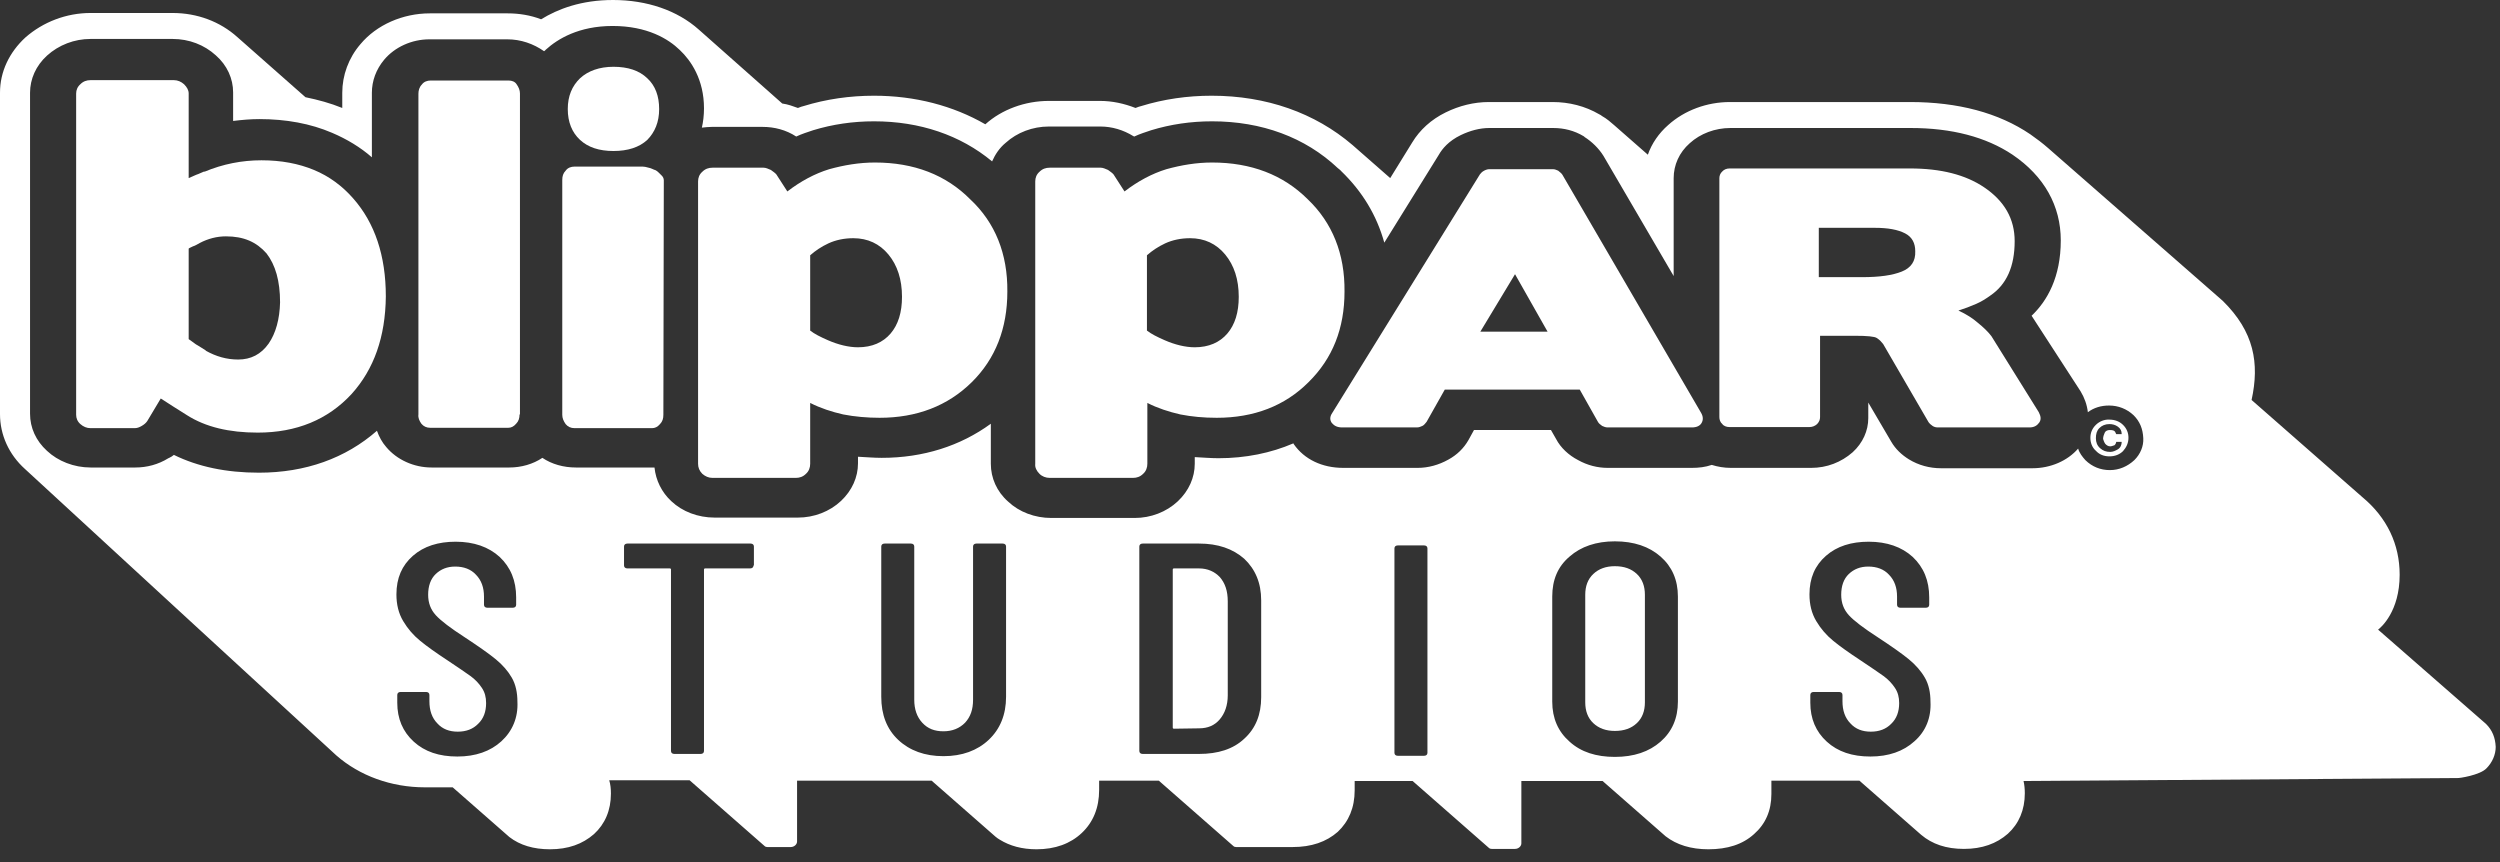
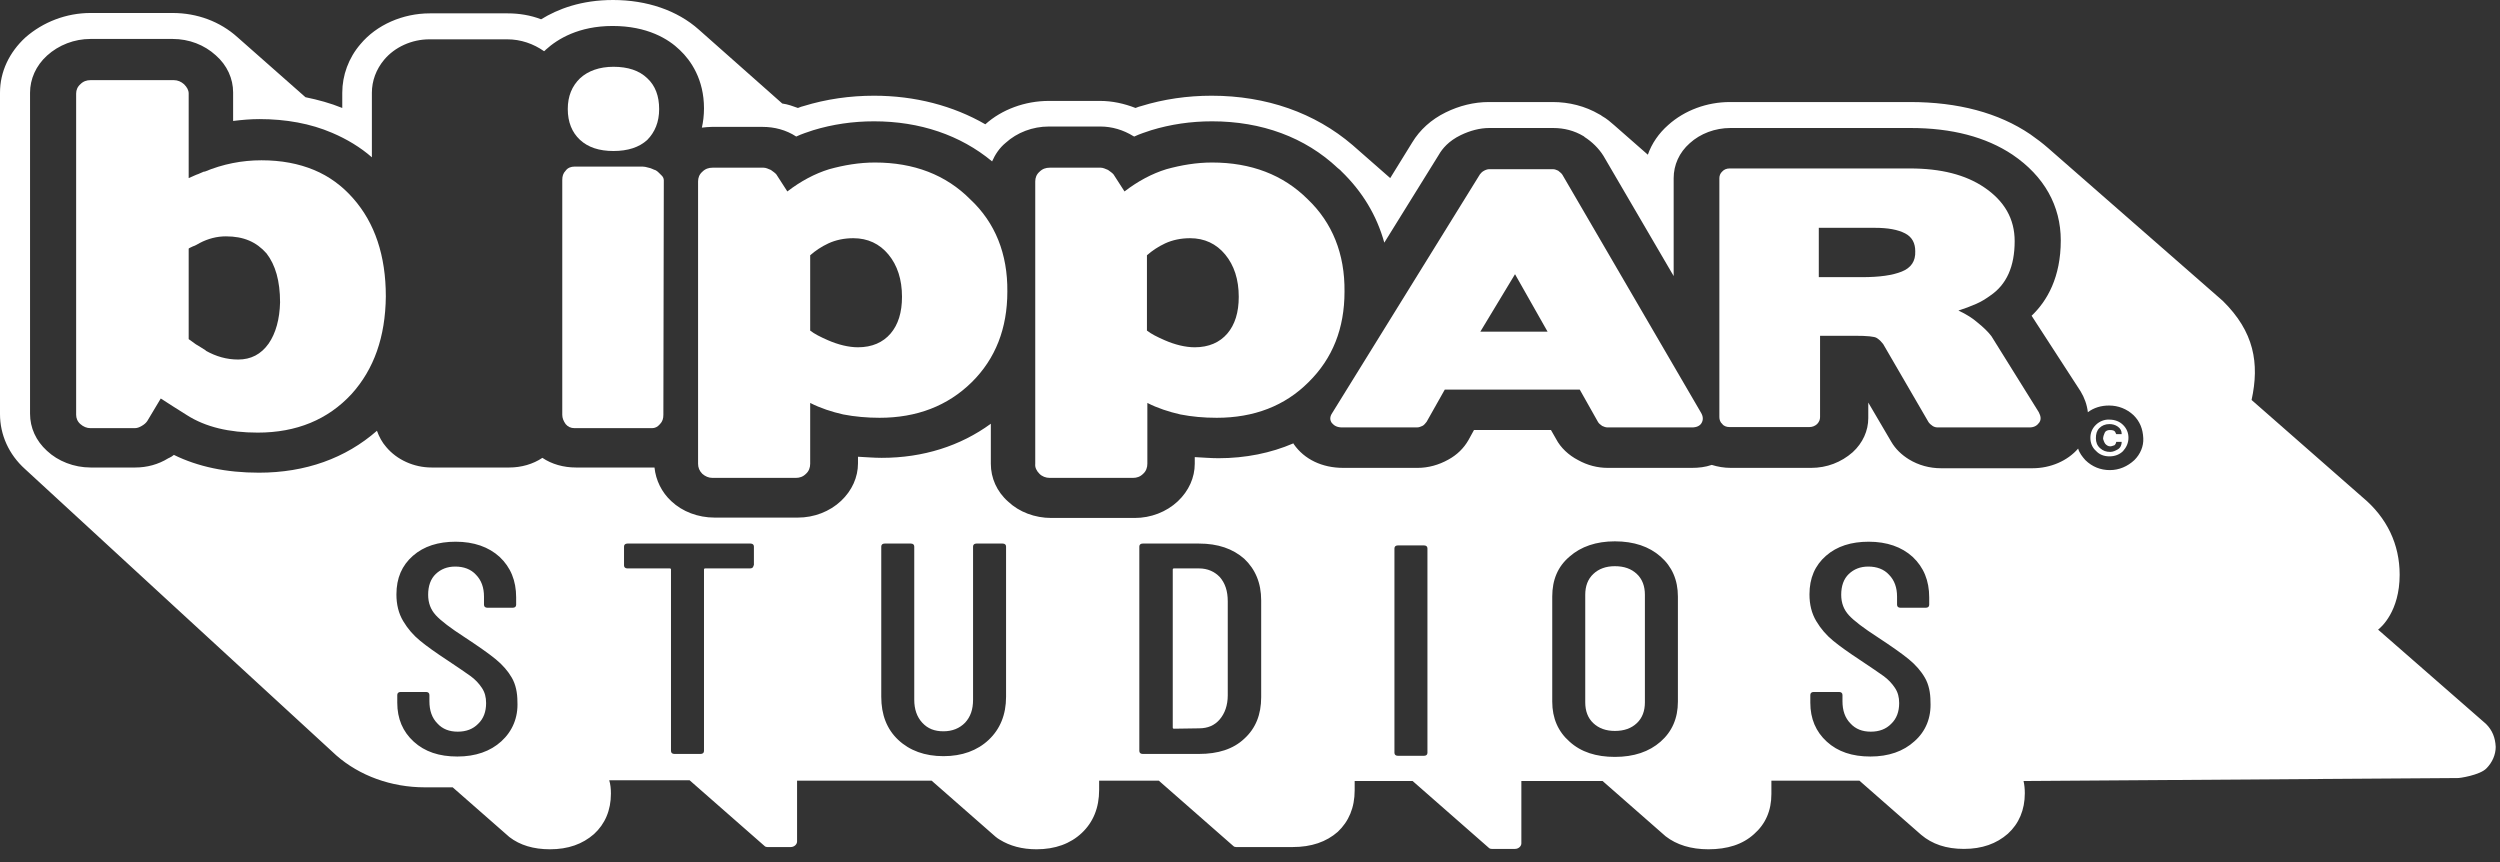
<svg xmlns="http://www.w3.org/2000/svg" width="174" height="60" viewBox="0 0 174 60" fill="none">
  <rect x="0" y="0" width="174" height="60" fill="#333333" stroke="none" />
  <path d="M91.016 13.867C89.308 12.163 87.071 11.311 84.362 11.311C83.272 11.311 82.212 11.492 81.181 11.776C80.18 12.085 79.209 12.602 78.266 13.325L77.501 12.137C77.412 12.034 77.295 11.956 77.118 11.827C76.941 11.75 76.765 11.672 76.617 11.672H73.055C72.789 11.672 72.554 11.75 72.348 11.956C72.142 12.137 72.053 12.37 72.053 12.628V32.28C72.024 32.538 72.142 32.77 72.348 32.977C72.524 33.158 72.789 33.261 73.055 33.261H78.855C79.12 33.261 79.356 33.183 79.562 32.977C79.768 32.796 79.856 32.538 79.856 32.28V28.044C80.563 28.406 81.358 28.664 82.153 28.845C82.948 29 83.773 29.078 84.686 29.078C87.277 29.078 89.426 28.251 91.075 26.598C92.754 24.946 93.578 22.854 93.578 20.297C93.608 17.663 92.724 15.494 91.016 13.867ZM85.422 23.215C84.892 23.835 84.126 24.171 83.154 24.171C82.507 24.171 81.77 23.99 81.064 23.68C80.534 23.448 80.121 23.241 79.827 23.009V17.767C80.18 17.457 80.593 17.173 81.093 16.94C81.594 16.708 82.183 16.579 82.831 16.579C83.832 16.579 84.656 16.966 85.274 17.715C85.893 18.464 86.217 19.445 86.217 20.659C86.217 21.744 85.952 22.596 85.422 23.215Z" fill="white" />
-   <path d="M35.394 5.604H29.976C29.74 5.604 29.505 5.681 29.357 5.888C29.181 6.069 29.122 6.301 29.122 6.533V28.845C29.092 29.077 29.181 29.284 29.328 29.491C29.475 29.671 29.681 29.775 29.946 29.775H35.364C35.571 29.775 35.747 29.697 35.924 29.491C36.1 29.31 36.159 29.103 36.159 28.845H36.189V6.508C36.189 6.275 36.1 6.069 35.953 5.862C35.836 5.681 35.629 5.604 35.394 5.604Z" fill="white" />
  <path d="M108.743 12.163C108.684 12.06 108.566 11.982 108.448 11.879C108.331 11.827 108.213 11.776 108.095 11.776H103.649C103.56 11.776 103.443 11.801 103.295 11.879C103.148 11.956 103.06 12.06 103.001 12.137L92.724 28.742C92.548 29 92.548 29.232 92.695 29.439C92.872 29.645 93.078 29.749 93.431 29.749H98.614C98.761 29.749 98.879 29.697 98.996 29.645C99.114 29.594 99.202 29.465 99.291 29.361L100.557 27.115H109.95L111.216 29.361C111.275 29.465 111.363 29.542 111.511 29.645C111.629 29.697 111.746 29.749 111.894 29.749H117.753C118.077 29.749 118.313 29.645 118.43 29.439C118.548 29.232 118.548 29 118.401 28.742L108.743 12.163ZM103.03 23.086L105.445 19.084L107.712 23.086H103.03Z" fill="white" />
  <path d="M21.848 11.827C20.788 11.388 19.581 11.156 18.197 11.156C16.843 11.156 15.518 11.414 14.222 11.956V11.931C14.016 12.008 13.839 12.111 13.662 12.163L13.132 12.395V6.508C13.132 6.275 13.015 6.069 12.809 5.862C12.602 5.681 12.367 5.578 12.102 5.578H6.301C6.036 5.578 5.8 5.655 5.594 5.862C5.388 6.043 5.3 6.275 5.3 6.508V28.871C5.3 29.103 5.388 29.336 5.594 29.516C5.8 29.697 6.036 29.8 6.301 29.8H9.363C9.54 29.8 9.687 29.749 9.864 29.645C10.041 29.542 10.158 29.439 10.247 29.31L11.189 27.735C11.483 27.915 11.778 28.122 12.072 28.303C12.367 28.483 12.691 28.69 13.015 28.897C14.31 29.723 15.959 30.11 17.932 30.11C20.641 30.11 22.82 29.206 24.469 27.425C26.03 25.695 26.825 23.448 26.854 20.633C26.854 17.793 26.088 15.52 24.587 13.816C23.821 12.938 22.908 12.266 21.848 11.827ZM18.698 23.913C18.168 24.662 17.461 25.023 16.578 25.023C15.783 25.023 15.046 24.817 14.31 24.403H14.34C14.075 24.223 13.839 24.093 13.633 23.964C13.427 23.809 13.28 23.706 13.132 23.603V17.302C13.191 17.25 13.28 17.224 13.427 17.147C13.604 17.095 13.751 16.992 13.898 16.915C14.487 16.605 15.105 16.45 15.724 16.45C16.96 16.45 17.844 16.837 18.55 17.637C19.169 18.438 19.493 19.549 19.493 21.046C19.463 22.208 19.198 23.19 18.698 23.913Z" fill="white" />
  <path d="M42.697 10.51C43.698 10.51 44.493 10.252 45.052 9.736C45.582 9.193 45.877 8.496 45.877 7.592C45.877 6.688 45.612 5.965 45.052 5.449C44.493 4.906 43.698 4.648 42.697 4.648C41.725 4.648 40.93 4.932 40.37 5.449C39.811 5.991 39.517 6.688 39.517 7.592C39.517 8.496 39.811 9.219 40.37 9.736C40.93 10.252 41.696 10.51 42.697 10.51Z" fill="white" />
  <path d="M45.641 11.853C45.465 11.801 45.317 11.698 45.141 11.672C44.964 11.621 44.846 11.595 44.728 11.595H39.988C39.752 11.595 39.517 11.672 39.369 11.879C39.193 12.06 39.134 12.266 39.134 12.524V28.871C39.134 29.103 39.222 29.31 39.369 29.517C39.517 29.697 39.723 29.8 39.988 29.8H45.376C45.582 29.8 45.759 29.723 45.936 29.517C46.112 29.336 46.171 29.129 46.171 28.871L46.201 12.55C46.201 12.421 46.142 12.292 46.024 12.189C45.906 12.085 45.788 11.931 45.641 11.853Z" fill="white" />
  <path d="M67.549 13.893C65.841 12.163 63.603 11.311 60.894 11.311C59.805 11.311 58.745 11.492 57.714 11.776C56.713 12.085 55.741 12.602 54.799 13.325L54.033 12.137C53.945 12.034 53.827 11.956 53.651 11.827C53.474 11.75 53.297 11.672 53.15 11.672H49.587C49.322 11.672 49.087 11.75 48.88 11.956C48.674 12.137 48.586 12.37 48.586 12.628V32.28C48.586 32.538 48.674 32.77 48.88 32.977C49.087 33.158 49.322 33.261 49.587 33.261H55.388C55.653 33.261 55.889 33.183 56.095 32.977C56.301 32.796 56.389 32.538 56.389 32.28V28.044C57.096 28.406 57.891 28.664 58.686 28.845C59.481 29 60.364 29.078 61.218 29.078C63.809 29.078 65.959 28.251 67.637 26.598C69.286 24.971 70.111 22.854 70.111 20.297C70.14 17.663 69.257 15.494 67.549 13.893ZM61.984 23.215C61.454 23.835 60.688 24.171 59.716 24.171C59.069 24.171 58.333 23.99 57.626 23.68C57.096 23.448 56.684 23.241 56.389 23.009V17.767C56.742 17.457 57.155 17.173 57.655 16.94C58.156 16.708 58.745 16.579 59.392 16.579C60.394 16.579 61.218 16.966 61.837 17.715C62.455 18.464 62.779 19.445 62.779 20.659C62.779 21.744 62.514 22.596 61.984 23.215Z" fill="white" />
  <path d="M173.023 50.382L172.905 50.279L165.515 43.823C165.721 43.668 167.016 42.557 167.016 40.001C167.016 37.883 166.133 36.024 164.425 34.604L156.71 27.838C157.27 25.281 156.887 23.086 154.708 20.943L142.547 10.304C142.164 9.968 141.752 9.658 141.31 9.348C139.102 7.85 136.275 7.102 132.948 7.102H120.404C118.814 7.102 117.253 7.67 116.105 8.703C115.457 9.271 114.956 9.994 114.691 10.768L112.483 8.832C112.453 8.806 112.394 8.754 112.365 8.728C112.1 8.496 111.835 8.264 111.511 8.083C111.452 8.031 111.364 7.98 111.305 7.954C110.333 7.386 109.214 7.102 108.066 7.102H103.62C102.589 7.102 101.558 7.36 100.616 7.825C99.615 8.315 98.82 9.038 98.29 9.916L96.759 12.395L94.138 10.097C91.517 7.85 88.131 6.662 84.333 6.662C82.654 6.662 81.005 6.895 79.415 7.386C79.386 7.386 79.15 7.463 79.032 7.515C78.237 7.205 77.413 7.024 76.559 7.024H72.996C71.347 7.024 69.728 7.618 68.579 8.651C66.341 7.36 63.691 6.662 60.835 6.662C59.157 6.662 57.508 6.895 55.917 7.386C55.888 7.386 55.653 7.463 55.535 7.515C55.181 7.386 54.828 7.256 54.445 7.205L48.644 2.066C47.143 0.723 45.023 0 42.667 0C40.459 0 38.839 0.62 37.661 1.343C36.925 1.059 36.13 0.93 35.335 0.93H29.917C28.032 0.93 26.207 1.73 25.088 3.073C24.263 4.028 23.822 5.242 23.822 6.456V7.515C22.997 7.179 22.143 6.947 21.26 6.766L16.519 2.582C15.312 1.498 13.722 0.904 12.014 0.904H6.301C4.623 0.904 3.003 1.524 1.767 2.608C0.648 3.641 0 4.984 0 6.456V28.819C0 30.265 0.618 31.634 1.737 32.641C1.737 32.641 22.349 51.621 23.409 52.577C25.029 53.997 27.237 54.798 29.564 54.798H31.507L35.453 58.258C36.189 58.826 37.131 59.11 38.279 59.11C39.546 59.11 40.547 58.749 41.342 58.052C42.107 57.354 42.52 56.399 42.52 55.237C42.52 54.901 42.49 54.591 42.402 54.307H47.997L53.238 58.904C53.267 58.93 53.326 58.955 53.415 58.955H55.034C55.27 58.955 55.476 58.775 55.476 58.568V54.333H64.84L69.286 58.232C69.374 58.31 69.492 58.387 69.58 58.439C70.287 58.878 71.141 59.11 72.142 59.11C73.438 59.11 74.498 58.723 75.293 57.974C76.088 57.225 76.5 56.218 76.5 54.979V54.333H80.652L85.864 58.904C85.893 58.93 85.952 58.955 86.04 58.955H89.957C91.282 58.955 92.312 58.594 93.108 57.897C93.873 57.174 94.285 56.218 94.285 55.004V54.359H98.319L103.649 59.033C103.679 59.059 103.737 59.084 103.826 59.084H105.445C105.681 59.084 105.887 58.904 105.887 58.697V54.359H111.541L115.928 58.206C116.694 58.8 117.695 59.11 118.902 59.11C120.227 59.11 121.287 58.775 122.082 58.052C122.877 57.354 123.289 56.425 123.289 55.263V54.333H129.414L133.713 58.103C134.479 58.749 135.45 59.084 136.687 59.084C137.953 59.084 138.955 58.723 139.75 58.026C140.515 57.328 140.927 56.373 140.927 55.211C140.927 54.901 140.898 54.617 140.839 54.359L171.021 54.152C171.139 54.178 172.611 53.946 173.053 53.481C173.465 53.068 173.701 52.525 173.701 51.983C173.671 51.337 173.465 50.821 173.023 50.382ZM34.893 51.596C34.128 52.293 33.097 52.654 31.831 52.654C30.565 52.654 29.564 52.319 28.798 51.621C28.032 50.924 27.65 50.02 27.65 48.91V48.368C27.65 48.239 27.738 48.161 27.885 48.161H29.652C29.799 48.161 29.887 48.239 29.887 48.368V48.807C29.887 49.452 30.064 49.969 30.447 50.356C30.8 50.743 31.271 50.924 31.86 50.924C32.449 50.924 32.92 50.743 33.274 50.382C33.657 50.02 33.833 49.53 33.833 48.936C33.833 48.523 33.745 48.187 33.539 47.877C33.333 47.567 33.068 47.283 32.744 47.051C32.42 46.818 31.89 46.457 31.154 45.966C30.329 45.424 29.711 44.985 29.24 44.597C28.768 44.21 28.386 43.771 28.062 43.229C27.738 42.687 27.591 42.067 27.591 41.37C27.591 40.233 27.974 39.355 28.739 38.684C29.505 38.012 30.506 37.703 31.713 37.703C32.979 37.703 34.01 38.064 34.775 38.761C35.541 39.484 35.924 40.414 35.924 41.576V42.093C35.924 42.222 35.836 42.299 35.688 42.299H33.922C33.774 42.299 33.686 42.222 33.686 42.093V41.524C33.686 40.905 33.509 40.388 33.127 40.001C32.773 39.614 32.273 39.433 31.684 39.433C31.124 39.433 30.683 39.614 30.329 39.949C29.976 40.285 29.799 40.776 29.799 41.395C29.799 41.963 29.976 42.428 30.329 42.816C30.683 43.203 31.36 43.719 32.361 44.365C33.303 44.985 34.039 45.501 34.51 45.889C34.982 46.276 35.364 46.715 35.629 47.18C35.894 47.645 36.012 48.213 36.012 48.833C36.071 49.943 35.659 50.898 34.893 51.596ZM52.443 39.355C52.443 39.484 52.355 39.562 52.207 39.562H49.086C49.027 39.562 48.998 39.588 48.998 39.639V52.267C48.998 52.396 48.909 52.474 48.762 52.474H46.937C46.789 52.474 46.701 52.396 46.701 52.267V39.639C46.701 39.588 46.672 39.562 46.613 39.562H43.668C43.521 39.562 43.432 39.484 43.432 39.355V38.038C43.432 37.909 43.521 37.832 43.668 37.832H52.237C52.384 37.832 52.472 37.909 52.472 38.038V39.355H52.443ZM70.022 48.497C70.022 49.736 69.61 50.743 68.815 51.492C68.02 52.241 66.96 52.629 65.664 52.629C64.368 52.629 63.308 52.241 62.513 51.492C61.718 50.743 61.336 49.736 61.336 48.497V38.038C61.336 37.909 61.424 37.832 61.571 37.832H63.397C63.544 37.832 63.632 37.909 63.632 38.038V48.703C63.632 49.349 63.809 49.891 64.192 50.304C64.575 50.718 65.046 50.898 65.664 50.898C66.282 50.898 66.783 50.692 67.166 50.304C67.549 49.891 67.725 49.375 67.725 48.703V38.038C67.725 37.909 67.814 37.832 67.961 37.832H69.786C69.934 37.832 70.022 37.909 70.022 38.038V48.497ZM87.778 48.523C87.778 49.736 87.395 50.692 86.6 51.415C85.834 52.138 84.774 52.474 83.449 52.474H79.533C79.386 52.474 79.297 52.396 79.297 52.267V38.038C79.297 37.909 79.386 37.832 79.533 37.832H83.449C84.774 37.832 85.805 38.193 86.6 38.89C87.366 39.614 87.778 40.569 87.778 41.783V48.523ZM99.35 52.396C99.35 52.525 99.262 52.603 99.114 52.603H97.289C97.141 52.603 97.053 52.525 97.053 52.396V38.167C97.053 38.038 97.141 37.961 97.289 37.961H99.114C99.262 37.961 99.35 38.038 99.35 38.167V52.396ZM116.782 48.833C116.782 49.995 116.37 50.924 115.575 51.621C114.78 52.319 113.72 52.68 112.394 52.68C111.099 52.68 110.039 52.345 109.244 51.621C108.449 50.924 108.036 49.995 108.036 48.833V41.524C108.036 40.362 108.419 39.433 109.244 38.736C110.039 38.038 111.099 37.677 112.394 37.677C113.72 37.677 114.78 38.038 115.575 38.736C116.37 39.433 116.782 40.362 116.782 41.524V48.833ZM133.242 51.596C132.476 52.293 131.446 52.654 130.18 52.654C128.914 52.654 127.912 52.319 127.147 51.621C126.381 50.924 125.998 50.02 125.998 48.91V48.368C125.998 48.239 126.087 48.161 126.234 48.161H128.001C128.148 48.161 128.236 48.239 128.236 48.368V48.807C128.236 49.452 128.413 49.969 128.796 50.356C129.149 50.743 129.62 50.924 130.209 50.924C130.798 50.924 131.269 50.743 131.623 50.382C132.005 50.02 132.182 49.53 132.182 48.936C132.182 48.523 132.094 48.187 131.888 47.877C131.681 47.567 131.416 47.283 131.093 47.051C130.769 46.818 130.239 46.457 129.502 45.966C128.678 45.424 128.06 44.985 127.588 44.597C127.117 44.21 126.735 43.771 126.411 43.229C126.087 42.687 125.939 42.067 125.939 41.37C125.939 40.233 126.322 39.355 127.088 38.684C127.853 38.012 128.855 37.703 130.062 37.703C131.328 37.703 132.359 38.064 133.124 38.761C133.89 39.484 134.273 40.414 134.273 41.576V42.093C134.273 42.222 134.184 42.299 134.037 42.299H132.27C132.123 42.299 132.035 42.222 132.035 42.093V41.524C132.035 40.905 131.858 40.388 131.475 40.001C131.122 39.614 130.621 39.433 130.032 39.433C129.473 39.433 129.031 39.614 128.678 39.949C128.325 40.285 128.148 40.776 128.148 41.395C128.148 41.963 128.325 42.428 128.678 42.816C129.031 43.203 129.709 43.719 130.71 44.365C131.652 44.985 132.388 45.501 132.859 45.889C133.33 46.276 133.713 46.715 133.978 47.18C134.243 47.645 134.361 48.213 134.361 48.833C134.42 49.943 134.037 50.898 133.242 51.596ZM148.554 32.021C148.083 32.46 147.494 32.719 146.846 32.719C146.198 32.719 145.609 32.486 145.138 32.021C144.932 31.789 144.726 31.531 144.638 31.221C143.901 32.073 142.724 32.59 141.457 32.59H135.097C134.302 32.59 133.536 32.383 132.859 31.97C132.359 31.66 131.917 31.247 131.623 30.73L130.032 28.019V29.103C130.032 29.981 129.65 30.833 128.943 31.479C128.148 32.176 127.147 32.564 126.057 32.564H120.463C119.991 32.564 119.55 32.486 119.138 32.357C118.696 32.512 118.225 32.564 117.754 32.564H111.894C111.187 32.564 110.48 32.383 109.833 32.021C109.185 31.686 108.625 31.169 108.301 30.549L107.948 29.93H102.589L102.206 30.627C101.882 31.195 101.411 31.66 100.793 31.995C100.145 32.357 99.409 32.564 98.673 32.564H93.49C92.018 32.564 90.781 31.97 90.045 30.911C90.045 30.911 90.045 30.885 90.016 30.859C88.455 31.531 86.688 31.892 84.804 31.892C84.274 31.892 83.714 31.841 83.155 31.815V32.28C83.155 33.235 82.743 34.165 81.977 34.888C81.182 35.637 80.093 36.05 78.974 36.05H73.173C72.024 36.05 70.935 35.637 70.169 34.914C69.374 34.216 68.962 33.261 68.962 32.28V29.491C66.842 31.04 64.251 31.866 61.365 31.866C60.806 31.866 60.276 31.815 59.716 31.789V32.254C59.716 33.209 59.304 34.139 58.538 34.862C57.743 35.611 56.654 36.024 55.535 36.024H49.734C48.586 36.024 47.496 35.611 46.73 34.888C46.053 34.268 45.641 33.416 45.553 32.538H40.076C39.222 32.538 38.397 32.305 37.749 31.866C37.102 32.305 36.277 32.538 35.453 32.538H30.035C28.798 32.538 27.62 31.995 26.884 31.117C26.59 30.782 26.383 30.394 26.236 29.981C24.057 31.892 21.26 32.899 18.021 32.899C15.754 32.899 13.781 32.486 12.102 31.66C12.014 31.737 11.896 31.815 11.778 31.866C11.749 31.866 11.749 31.892 11.719 31.892C11.013 32.331 10.218 32.538 9.423 32.538H6.301C5.153 32.538 4.034 32.099 3.268 31.376C2.503 30.678 2.091 29.775 2.091 28.793V6.456C2.091 5.5 2.503 4.571 3.268 3.874C4.093 3.125 5.182 2.711 6.301 2.711H12.014C13.162 2.711 14.222 3.125 15.017 3.848C15.812 4.545 16.225 5.475 16.225 6.43V8.419C16.843 8.341 17.461 8.289 18.05 8.289C19.905 8.289 21.613 8.599 23.115 9.245C24.145 9.684 25.088 10.252 25.883 10.949V6.456C25.883 5.63 26.177 4.829 26.737 4.158C27.473 3.28 28.651 2.737 29.887 2.737H35.306C36.248 2.737 37.131 3.047 37.867 3.564C37.926 3.538 37.926 3.512 37.985 3.46C38.809 2.711 40.282 1.808 42.638 1.808C45.052 1.808 46.524 2.711 47.319 3.486C48.085 4.209 48.998 5.526 48.998 7.541C48.998 8.031 48.939 8.496 48.85 8.883C49.086 8.858 49.322 8.832 49.528 8.832H53.091C53.886 8.832 54.71 9.038 55.417 9.503C55.8 9.322 56.212 9.193 56.595 9.064C57.949 8.651 59.363 8.444 60.835 8.444C64.015 8.444 66.842 9.4 69.05 11.233C69.256 10.768 69.551 10.304 69.993 9.942C70.788 9.219 71.877 8.806 72.996 8.806H76.588C77.383 8.806 78.178 9.038 78.885 9.477C78.915 9.477 78.915 9.503 78.944 9.503C79.327 9.322 79.739 9.193 80.122 9.064C81.476 8.651 82.89 8.444 84.362 8.444C87.807 8.444 90.84 9.555 93.108 11.698C93.166 11.75 93.284 11.827 93.343 11.905C94.815 13.325 95.817 14.978 96.347 16.889L100.145 10.768C100.381 10.355 100.822 9.813 101.676 9.4C102.324 9.09 103.001 8.909 103.649 8.909H108.095C108.861 8.909 109.568 9.09 110.215 9.477C110.245 9.503 110.274 9.503 110.274 9.529C110.804 9.865 111.276 10.329 111.599 10.846L116.487 19.213V12.395C116.487 11.492 116.87 10.614 117.606 9.968C118.342 9.297 119.373 8.909 120.433 8.909H132.977C135.833 8.909 138.218 9.529 140.073 10.768C142.282 12.266 143.43 14.332 143.43 16.734C143.43 19.29 142.488 20.943 141.399 21.976L144.814 27.244C145.079 27.683 145.256 28.174 145.315 28.69C145.727 28.38 146.228 28.225 146.787 28.225C147.435 28.225 148.024 28.458 148.495 28.897C148.937 29.336 149.143 29.852 149.172 30.498C149.202 31.066 148.966 31.608 148.554 32.021Z" fill="white" />
  <path d="M83.45 39.562H81.712C81.653 39.562 81.624 39.588 81.624 39.639V50.64C81.624 50.692 81.653 50.718 81.712 50.718L83.45 50.692C84.068 50.692 84.539 50.485 84.892 50.072C85.246 49.659 85.452 49.091 85.452 48.394V41.86C85.452 41.137 85.275 40.595 84.892 40.156C84.539 39.794 84.068 39.562 83.45 39.562Z" fill="white" />
  <path d="M146.816 29.206C146.463 29.181 146.11 29.336 145.874 29.568C145.609 29.826 145.491 30.136 145.491 30.472C145.491 30.808 145.609 31.143 145.874 31.376C146.11 31.634 146.433 31.763 146.816 31.763C147.199 31.763 147.523 31.634 147.759 31.402C147.994 31.143 148.141 30.833 148.141 30.472C148.141 30.136 148.024 29.826 147.759 29.568C147.523 29.336 147.199 29.206 146.816 29.206ZM146.522 30.885C146.61 30.988 146.728 31.066 146.875 31.066C146.964 31.066 147.081 31.014 147.17 30.988C147.229 30.937 147.287 30.833 147.287 30.756H147.67C147.67 30.962 147.582 31.169 147.405 31.272C147.229 31.376 147.052 31.453 146.875 31.453C146.581 31.453 146.375 31.376 146.168 31.195C145.962 31.014 145.874 30.782 145.874 30.498C145.874 30.214 145.933 29.981 146.11 29.8C146.286 29.62 146.522 29.516 146.816 29.516C147.022 29.516 147.229 29.568 147.405 29.697C147.582 29.826 147.67 29.981 147.67 30.214H147.287C147.258 30.162 147.229 30.059 147.17 30.007C147.111 29.955 146.993 29.93 146.846 29.93C146.698 29.93 146.551 29.981 146.492 30.11C146.433 30.239 146.375 30.394 146.375 30.549C146.404 30.627 146.433 30.756 146.522 30.885Z" fill="white" />
  <path d="M138.602 23.396C138.366 23.086 138.042 22.776 137.659 22.467C137.306 22.157 136.864 21.873 136.305 21.614C136.717 21.485 137.129 21.33 137.542 21.15C137.895 20.995 138.189 20.814 138.513 20.581C139.662 19.807 140.221 18.541 140.221 16.785C140.221 15.236 139.514 13.996 138.101 13.041C136.805 12.163 135.098 11.724 132.919 11.724H120.375C120.169 11.724 119.992 11.801 119.874 11.931C119.727 12.06 119.668 12.24 119.668 12.395V29.026C119.668 29.207 119.727 29.387 119.874 29.516C119.992 29.671 120.198 29.723 120.375 29.723H125.94C126.146 29.723 126.323 29.646 126.47 29.516C126.617 29.361 126.676 29.207 126.676 29.026V23.37H129.091C129.974 23.37 130.475 23.422 130.622 23.525C130.71 23.577 130.798 23.654 130.857 23.706L131.063 23.939L131.034 23.887L134.214 29.361C134.273 29.465 134.391 29.568 134.509 29.646C134.626 29.723 134.744 29.749 134.891 29.749H141.252C141.576 29.749 141.782 29.62 141.929 29.413C142.076 29.207 142.047 28.974 141.9 28.69L138.602 23.396ZM132.359 18.903C131.711 19.161 130.828 19.29 129.591 19.29H126.588V15.856H130.475C131.417 15.856 132.094 15.985 132.595 16.243C133.095 16.501 133.301 16.94 133.301 17.483C133.331 18.18 133.007 18.645 132.359 18.903Z" fill="white" />
  <path d="M112.394 39.407C111.776 39.407 111.275 39.588 110.892 39.949C110.51 40.311 110.333 40.801 110.333 41.395V48.884C110.333 49.478 110.51 49.969 110.892 50.33C111.275 50.692 111.776 50.873 112.394 50.873C113.042 50.873 113.543 50.692 113.925 50.33C114.308 49.969 114.485 49.478 114.485 48.884V41.395C114.485 40.801 114.308 40.311 113.925 39.949C113.543 39.588 113.042 39.407 112.394 39.407Z" fill="white" />
</svg>